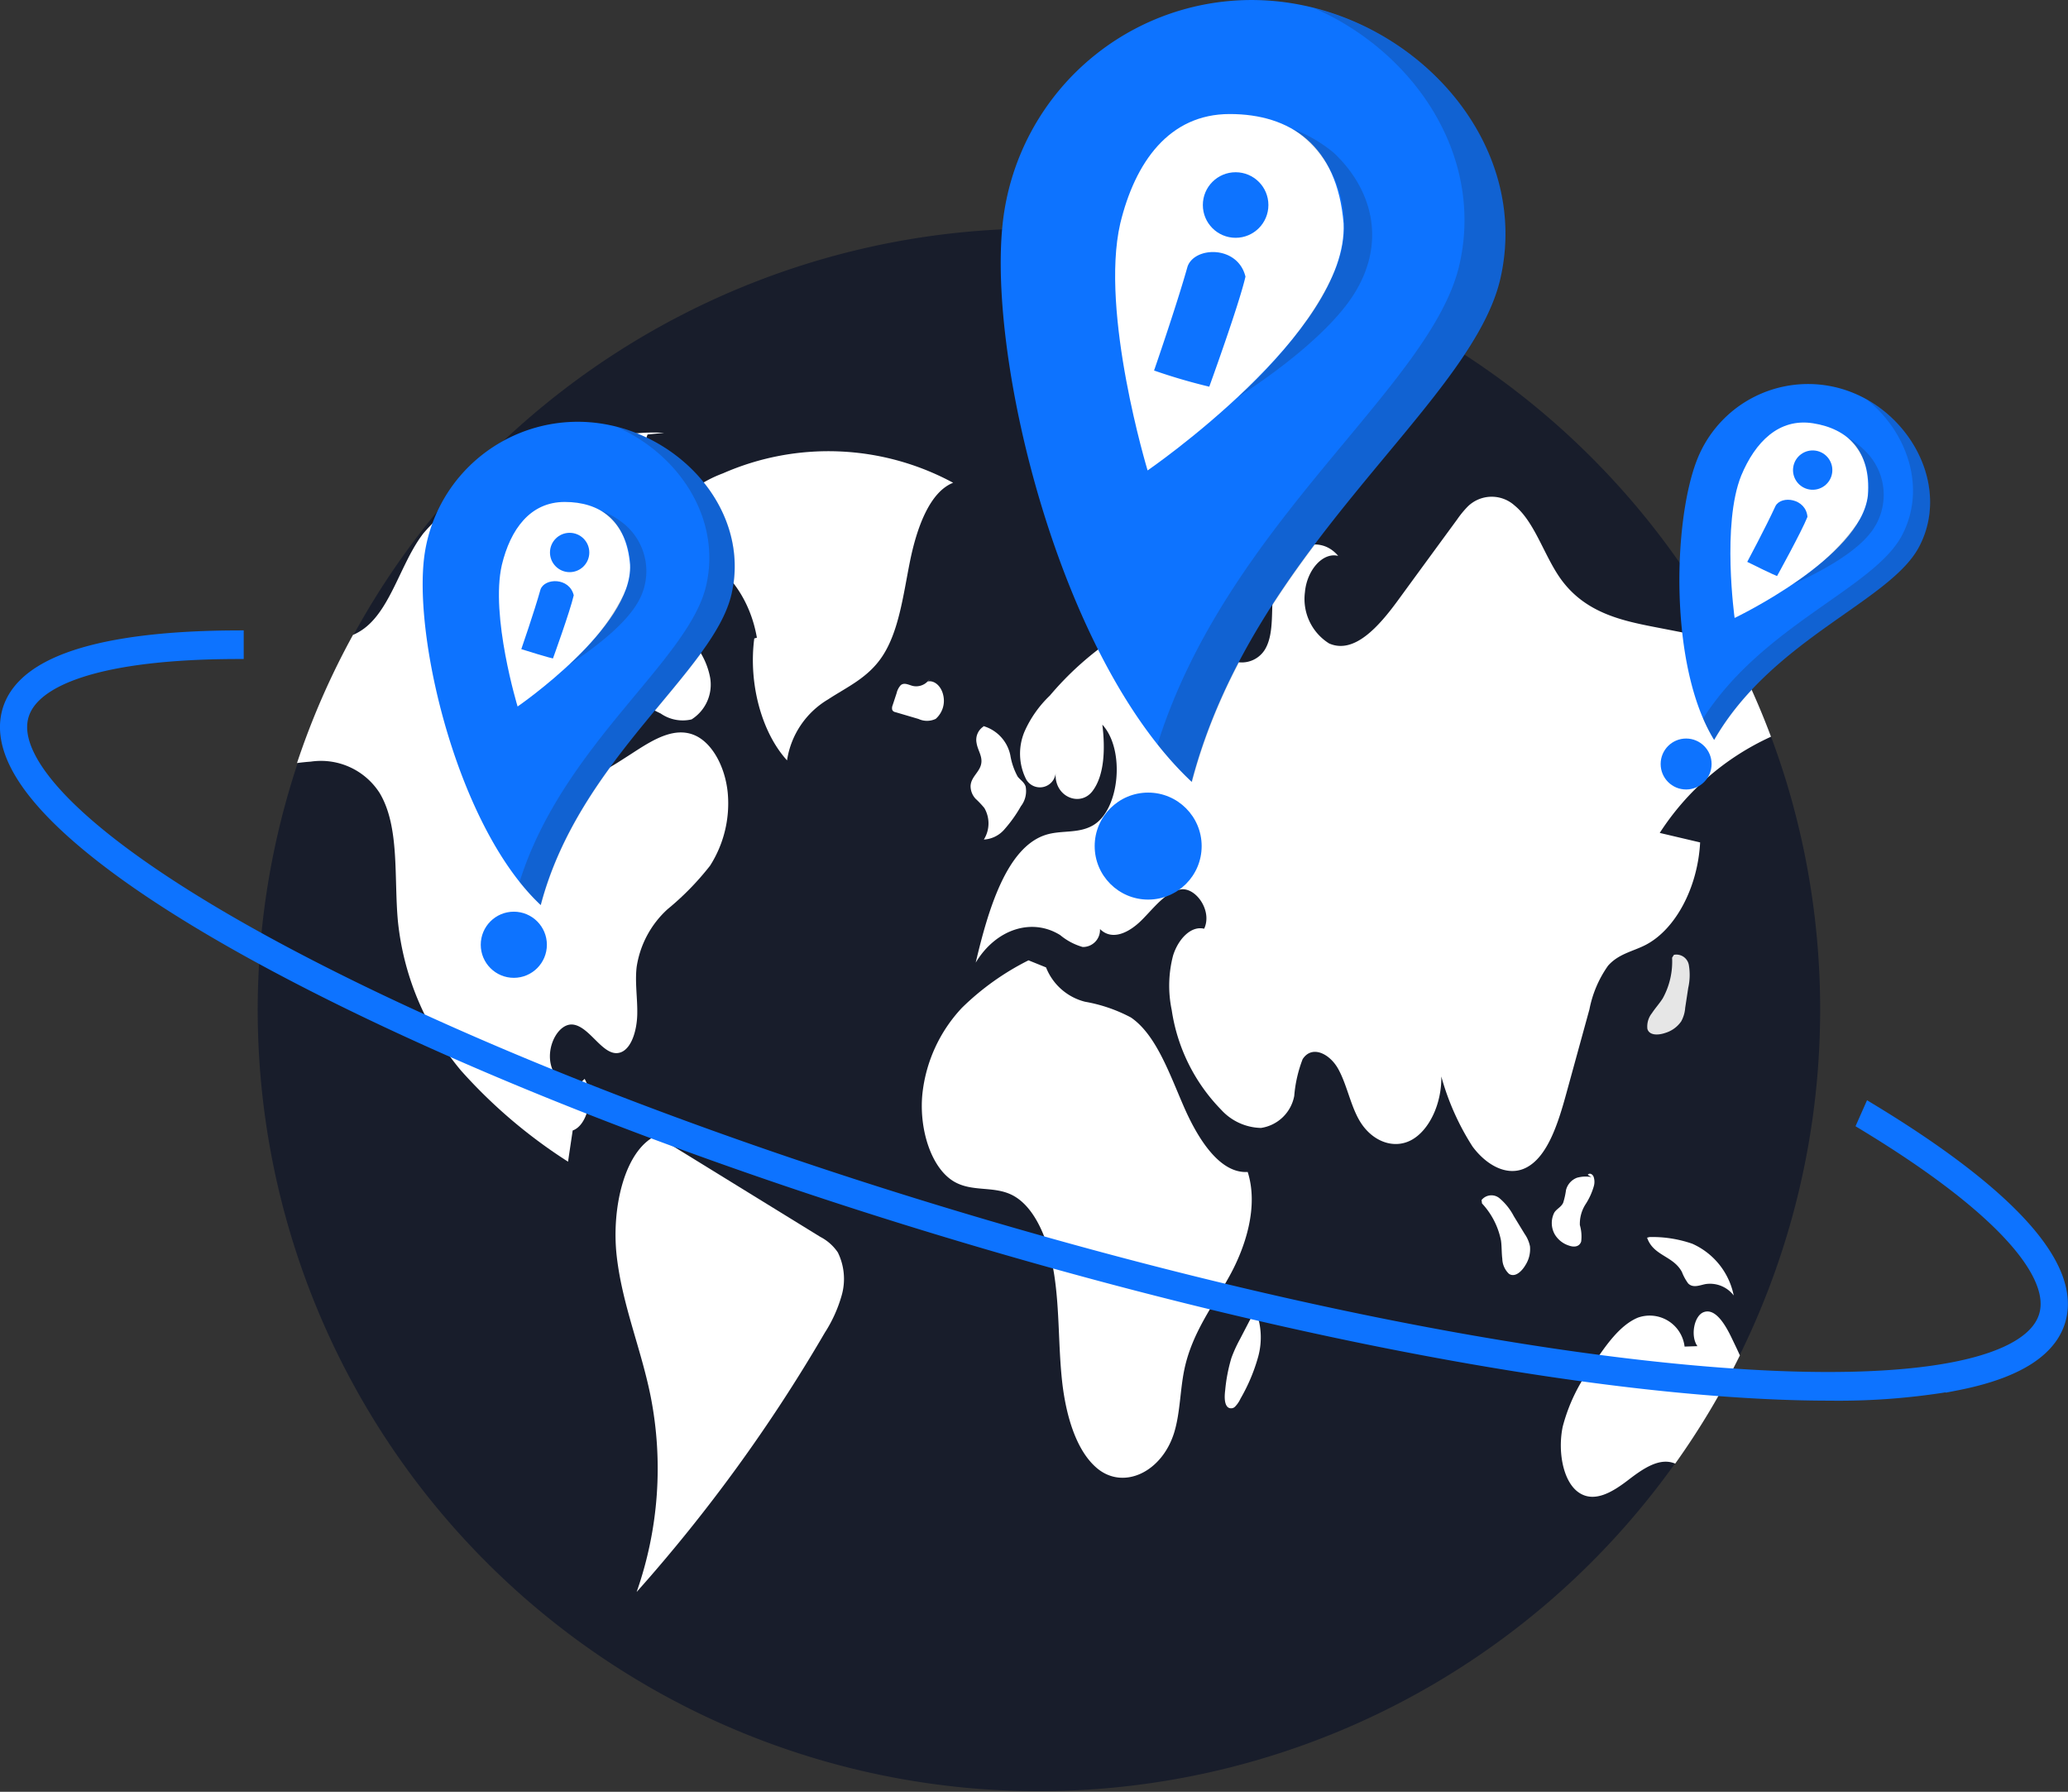
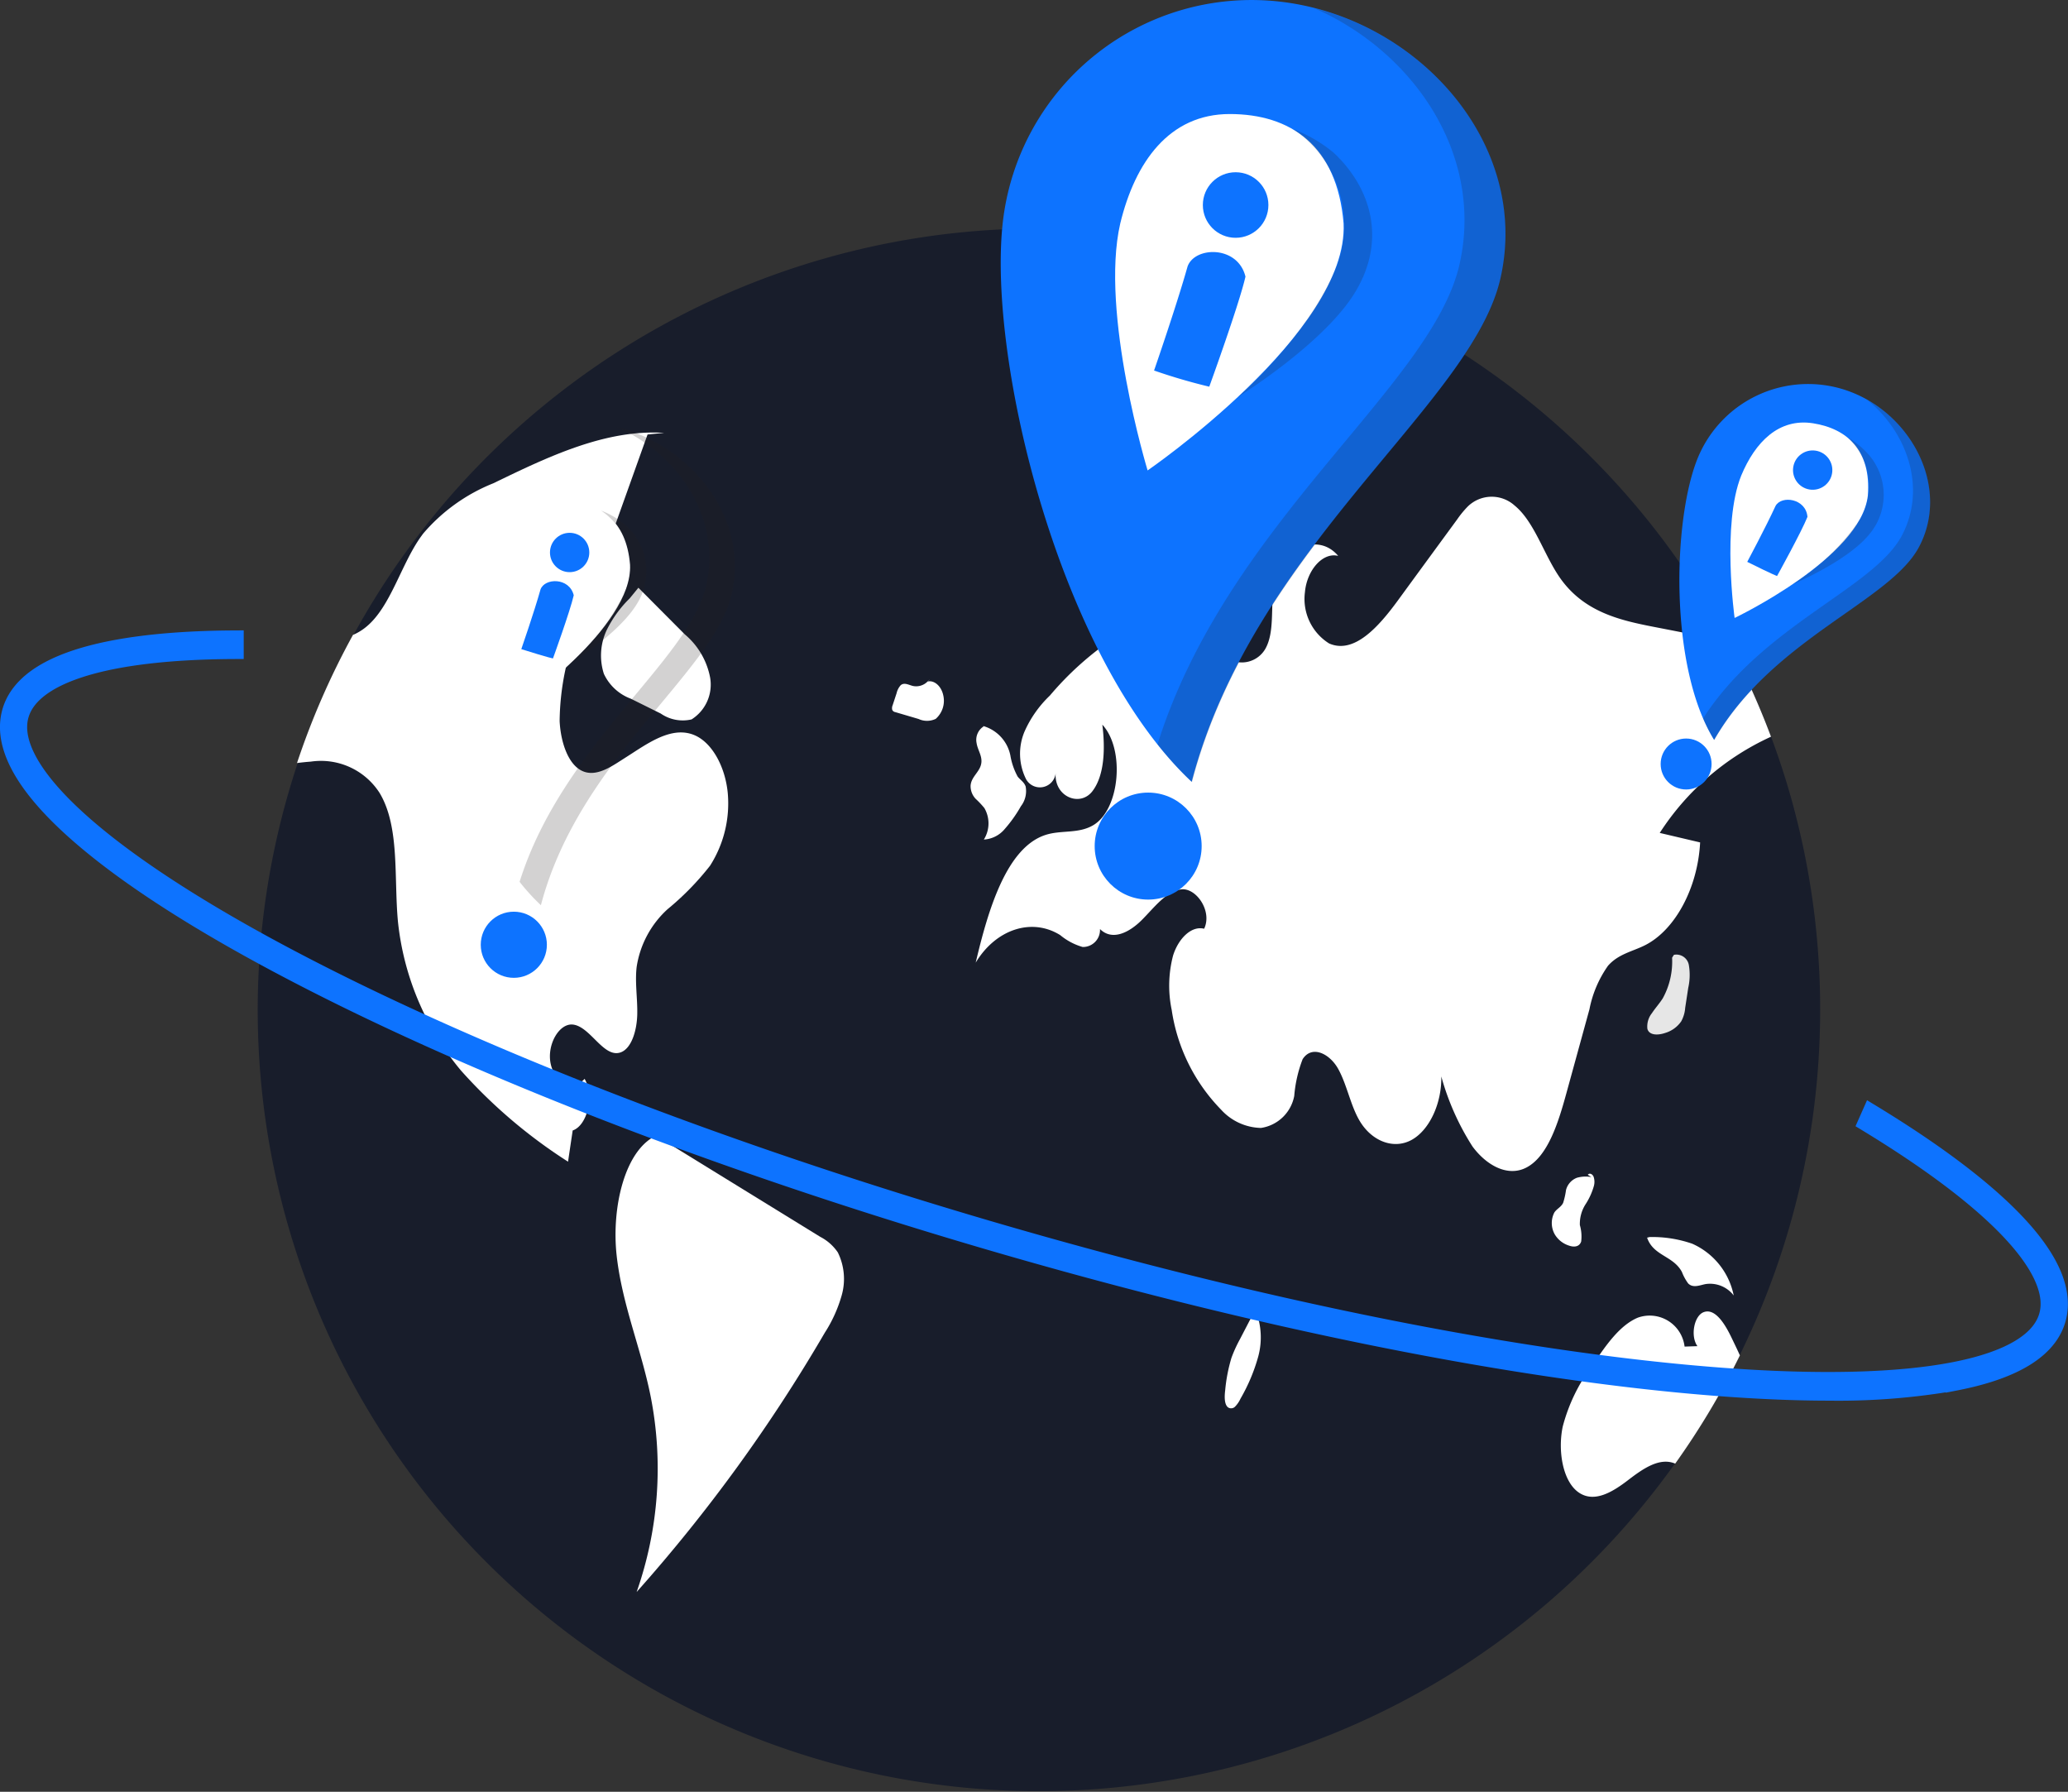
<svg xmlns="http://www.w3.org/2000/svg" width="157.743" height="136.65">
  <rect width="100%" height="100%" fill="#333333" stroke="none" />
  <g data-name="Group 4505">
    <g transform="translate(-88.723 -45.119)">
      <path fill="#181d2b" d="M227.561 122.157a59.59 59.59 0 1 1-7.044-28.127 58.822 58.822 0 0 1 3.3 7.276c.129.348.255.7.378 1.046q.82 2.315 1.444 4.716a59.616 59.616 0 0 1 1.922 15.089Z" data-name="Path 5343" />
-       <path fill="#fff" d="M161.426 81.938a20 20 0 0 0-17.559-.718 9.472 9.472 0 0 0-5.862 6.446c3.312-1.955 7.6 1.134 8.452 6.089l-.2.055c-.45 3.432.555 7.168 2.5 9.3a6.538 6.538 0 0 1 3.138-4.655c1.43-.94 3.011-1.622 4.1-3.238 1.294-1.915 1.622-4.714 2.136-7.267s1.496-5.305 3.295-6.012Z" data-name="Path 5344" />
      <path fill="#fff" d="M142.885 111.142a21.108 21.108 0 0 1-3.242 3.318 7.464 7.464 0 0 0-2.358 4.408c-.139 1.2.076 2.418.046 3.63s-.434 2.577-1.258 2.878c-1.3.47-2.3-1.947-3.633-2.116-1.063-.133-2.02 1.54-1.712 2.991s1.755 2.093 2.586 1.146c.752 1.262.222 3.55-.907 3.938-.119.795-.238 1.586-.354 2.381a39.166 39.166 0 0 1-8.167-6.951 21.1 21.1 0 0 1-4.809-11.366c-.315-3.361.152-7.206-1.391-9.793a5.311 5.311 0 0 0-5.262-2.4c-.348.023-.7.063-1.046.106a58.96 58.96 0 0 1 4.269-9.77 4.179 4.179 0 0 0 1.07-.666c1.775-1.507 2.563-4.557 4-6.667q.139-.2.288-.4a13.726 13.726 0 0 1 5.355-3.835c4.222-2.05 8.567-4.126 13.025-3.842l-1.268.123-4.444 12.439q-.338.954-.682 1.911a19.662 19.662 0 0 0-1.58 7.508c.076 1.563.619 3.232 1.653 3.769.964.5 2.017-.113 2.947-.715.394-.252.785-.5 1.179-.758 1.414-.911 2.981-1.845 4.474-1.235 1.368.556 2.378 2.414 2.57 4.418a8.833 8.833 0 0 1-1.349 5.55Z" data-name="Path 5345" />
      <path fill="#fff" d="m151.295 139.45-12.39-7.629.07-.181c-2.568.978-3.634 5.543-3.21 9.275s1.863 7.07 2.59 10.707a28.419 28.419 0 0 1-1.071 14.912 122.127 122.127 0 0 0 14.347-19.765 10.578 10.578 0 0 0 1.3-2.878 4.578 4.578 0 0 0-.3-3.256 3.625 3.625 0 0 0-1.336-1.185Z" data-name="Path 5346" />
      <path fill="#fff" d="M134.994 93.186a4.567 4.567 0 0 0-.209 3.321 3.681 3.681 0 0 0 2.057 1.9l2.282 1.131a2.946 2.946 0 0 0 2.351.447 3.136 3.136 0 0 0 1.413-3.2 5.688 5.688 0 0 0-1.932-3.287l-3.538-3.555-.665.814a8.876 8.876 0 0 0-1.759 2.429Z" data-name="Path 5347" />
      <path fill="#fff" d="m215.325 108.642 3.08.725c-.179 3.467-1.9 6.677-4.2 7.839-.96.484-2.03.662-2.825 1.566a8.594 8.594 0 0 0-1.417 3.322l-1.759 6.4c-.629 2.3-1.437 4.852-3.073 5.68-1.4.712-3.01-.159-4.09-1.619a19.49 19.49 0 0 1-2.378-5.339c.04 2.086-.931 4.133-2.3 4.858s-3.054.07-3.974-1.55c-.662-1.162-.937-2.7-1.586-3.875s-2.01-1.855-2.719-.748a10.058 10.058 0 0 0-.639 2.8 3.035 3.035 0 0 1-2.537 2.441 4.23 4.23 0 0 1-3.037-1.388 13.757 13.757 0 0 1-3.772-7.607 9.075 9.075 0 0 1 .106-4.16c.407-1.288 1.391-2.282 2.368-2.037.643-1.358-.626-3.159-1.768-3s-2.043 1.388-2.984 2.331-2.249 1.629-3.193.692a1.3 1.3 0 0 1-1.323 1.369 4.7 4.7 0 0 1-1.712-.907c-2.163-1.348-4.908-.454-6.445 2.1.96-4.087 2.368-8.776 5.319-9.737 1.206-.394 2.52-.07 3.659-.752 2.017-1.209 2.424-5.776.682-7.66.222 1.782.179 3.861-.762 5.08s-2.914.424-2.8-1.378a1.207 1.207 0 0 1-2.245.477 4.339 4.339 0 0 1-.129-3.653 8.6 8.6 0 0 1 1.931-2.742 23.672 23.672 0 0 1 4.991-4.451 5.658 5.658 0 0 1 5.759-.364c.964.556 1.812 1.484 2.8 1.974a2.071 2.071 0 0 0 2.885-.722c.732-1.285.387-3.193.659-4.8.487-2.838 3.325-4.166 4.9-2.292-1.176-.3-2.391 1.09-2.537 2.775a4 4 0 0 0 1.841 3.9c1.914.848 3.789-1.285 5.236-3.259q2.265-3.1 4.537-6.2a7.5 7.5 0 0 1 .811-.987 2.611 2.611 0 0 1 3.567-.073c1.53 1.248 2.249 3.808 3.5 5.57 1.822 2.56 4.547 3.183 7.084 3.679q2.836.551 5.676 1.109a58.83 58.83 0 0 1 3.3 7.276 19.943 19.943 0 0 0-8.487 7.337Z" data-name="Path 5348" />
      <path fill="#fff" d="M221.439 148.488a59.364 59.364 0 0 1-4.935 8.256c-1.192-.51-2.474.4-3.59 1.255-1.166.894-2.567 1.765-3.762.95-1.222-.835-1.616-3.169-1.229-5.021a13.376 13.376 0 0 1 2.292-4.716c.994-1.484 2.057-3.024 3.438-3.6a2.68 2.68 0 0 1 3.567 2.206l.98-.033c-.55-.755-.262-2.318.477-2.593.851-.321 1.59.848 2.093 1.881.225.468.454.938.669 1.415Z" data-name="Path 5349" />
-       <path fill="#fff" d="M183.895 134.5c-2.107.133-3.776-2.461-4.885-5.013s-2.121-5.47-4.022-6.769a11.749 11.749 0 0 0-3.5-1.2 4.337 4.337 0 0 1-2.975-2.619l-1.337-.54a20.071 20.071 0 0 0-5.075 3.618 11.341 11.341 0 0 0-3.024 6.611c-.255 2.675.687 5.658 2.449 6.663 1.392.794 3.013.294 4.423 1.021 1.762.908 2.808 3.547 3.2 6.152s.3 5.313.579 7.947 1.064 5.376 2.68 6.727c2.022 1.69 4.988.286 5.9-2.79.445-1.509.43-3.211.762-4.777.586-2.758 2.167-4.8 3.422-7.066s2.237-5.34 1.403-7.965Z" data-name="Path 5350" />
      <path fill="#fff" d="M163.143 106.04a6.835 6.835 0 0 1 .667.708 2.325 2.325 0 0 1-.041 2.4 2.234 2.234 0 0 0 1.6-.813 10.283 10.283 0 0 0 1.226-1.728 1.883 1.883 0 0 0 .362-1.507c-.121-.345-.407-.492-.607-.752a5.109 5.109 0 0 1-.561-1.63 2.939 2.939 0 0 0-2.13-2.245l.128.025a1.217 1.217 0 0 0-.57 1.3c.078.5.4.919.368 1.431-.046.736-.782 1.082-.827 1.818a1.405 1.405 0 0 0 .385.993Z" data-name="Path 5351" />
      <path fill="#e6e6e6" d="M159.464 97.1h.009a1.688 1.688 0 0 0 .18-.191Z" data-name="Path 5352" />
      <path fill="#fff" d="M160.096 99.945a1.838 1.838 0 0 0 .572-1.822c-.153-.689-.695-1.152-1.195-1.025a1.217 1.217 0 0 1-1.132.333c-.309-.08-.648-.284-.916-.052a1.388 1.388 0 0 0-.312.609l-.3.913a.575.575 0 0 0-.035.346.293.293 0 0 0 .225.179l1.785.526a1.538 1.538 0 0 0 1.308-.007Z" data-name="Path 5353" />
-       <path fill="#fff" d="m205.018 139.222-.825-1.351a4.514 4.514 0 0 0-1.088-1.365.963.963 0 0 0-1.372.137l.034.257a5.81 5.81 0 0 1 1.449 2.828c.063.46.041.937.1 1.4a1.631 1.631 0 0 0 .51 1.141c.433.289.942-.137 1.25-.658a2.266 2.266 0 0 0 .351-1.442 2.529 2.529 0 0 0-.409-.947Z" data-name="Path 5354" />
      <path fill="#e6e6e6" d="m217.259 122.028.239-1.565a4.512 4.512 0 0 0 .047-1.745.964.964 0 0 0-1.138-.778l-.14.218a5.809 5.809 0 0 1-.712 3.1c-.248.392-.572.743-.827 1.132a1.631 1.631 0 0 0-.345 1.2c.145.5.809.5 1.38.3a2.266 2.266 0 0 0 1.2-.877 2.529 2.529 0 0 0 .3-.985Z" data-name="Path 5355" />
      <path fill="#fff" d="M209.332 139.808a3.119 3.119 0 0 0-.1-1.257 2.761 2.761 0 0 1 .42-1.565 5.086 5.086 0 0 0 .654-1.435 1.2 1.2 0 0 0-.031-.7c-.091-.2-.312-.3-.438-.136l.271.174a2.464 2.464 0 0 0-1.1.053 1.36 1.36 0 0 0-.833.939 5.781 5.781 0 0 1-.218.974c-.161.332-.474.442-.67.734a1.754 1.754 0 0 0 .028 1.666 1.945 1.945 0 0 0 1.1.865c.331.116.766.123.917-.312Z" data-name="Path 5356" />
      <path fill="#fff" d="M217.016 142.126a3.783 3.783 0 0 0 .476.874c.368.371.868.143 1.314.053a2.272 2.272 0 0 1 2.161.867 5.5 5.5 0 0 0-3.164-3.948 9.294 9.294 0 0 0-3.254-.509l-.189.048c.482 1.402 1.994 1.371 2.656 2.615Z" data-name="Path 5357" />
      <path fill="#e6e6e6" d="M184.472 144.994V145l.055-.106Z" data-name="Path 5358" />
      <path fill="#fff" d="M183.306 147.25a10.368 10.368 0 0 0-.654 1.437 12.506 12.506 0 0 0-.474 2.458c-.059.474-.077 1.079.219 1.31a.421.421 0 0 0 .551-.075 2.179 2.179 0 0 0 .4-.594 13.67 13.67 0 0 0 1.348-3.2 5.566 5.566 0 0 0-.221-3.587Z" data-name="Path 5359" />
      <path fill="#e6e6e6" d="M174.059 81.422a1.612 1.612 0 0 0 1.738.339 5.736 5.736 0 0 0 1.635-1.08 3.848 3.848 0 0 0 .991-1.081 2.193 2.193 0 0 0 .2-1.67 1.7 1.7 0 0 0-1.29-1.02l-2.407-.714.581-.523c-.6-.321-1.258.274-1.631 1.011a5.446 5.446 0 0 0-.5 1.524 3.913 3.913 0 0 0 .683 3.214Z" data-name="Path 5360" />
      <path fill="#e6e6e6" d="M188.226 76.666a1.325 1.325 0 0 0 1.807.147 2.02 2.02 0 0 0 .8-1.439c.057-.631-.255-1.333-.7-1.387l.1-.591c-.859-.155-1.915-.186-2.375.857a2.448 2.448 0 0 0 .368 2.413Z" data-name="Path 5361" />
      <path fill="#0d73ff" d="M186.334 45.241a19.1 19.1 0 0 0-21.12 16.838c-1.182 10.482 4.34 33.244 14.408 42.667 4.741-18.053 21.352-28.761 23.55-38.385 2.349-10.288-6.356-19.938-16.838-21.12Z" data-name="Path 5362" />
      <circle cx="4.08" cy="4.08" r="4.08" fill="#0d73ff" transform="translate(172.223 105.567)" />
      <path fill="#231f20" d="M573.05 233.8c-2.2 9.624-18.81 20.332-23.55 38.385a26.4 26.4 0 0 1-2.631-2.882c5.327-16.969 20.9-27.28 23.029-36.579 1.9-8.322-3.439-16.232-11.1-19.573 9.273 2.328 16.402 11.222 14.252 20.649Z" data-name="Path 5364" opacity=".2" style="isolation:isolate" transform="translate(-369.853 -167.416)" />
-       <path fill="#0d73ff" d="M134.116 77.361a11.806 11.806 0 0 0-13.055 10.408c-.731 6.479 2.683 20.549 8.906 26.373 2.93-11.159 13.2-17.778 14.557-23.727 1.452-6.356-3.929-12.323-10.408-13.054Z" data-name="Path 5365" />
      <circle cx="2.522" cy="2.522" r="2.522" fill="#0d73ff" data-name="bcc29a3a-8123-4529-80aa-6f70df2823cf" transform="translate(125.394 114.65)" />
      <path fill="#231f20" d="M416.535 289.124c-1.359 5.949-11.627 12.568-14.557 23.727a16.332 16.332 0 0 1-1.626-1.782c3.293-10.489 12.922-16.863 14.235-22.61 1.175-5.144-2.125-10.033-6.861-12.1 5.732 1.441 10.14 6.941 8.809 12.765Z" data-name="Path 5367" opacity=".2" style="isolation:isolate" transform="translate(-271.996 -198.695)" />
      <path fill="#0d73ff" d="M229.993 75.048a9.094 9.094 0 0 0-11.808 5.1c-1.853 4.668-2.16 15.816 1.288 21.4 4.434-7.7 13.4-10.546 15.617-14.693 2.365-4.43-.429-9.956-5.097-11.807Z" data-name="Path 5374" />
      <circle cx="1.943" cy="1.943" r="1.943" fill="#0d73ff" data-name="bcc29a3a-8123-4529-80aa-6f70df2823cf" transform="translate(215.394 101.444)" />
      <path fill="#231f20" d="M703.512 281.071c-2.212 4.147-11.183 6.991-15.617 14.693a12.574 12.574 0 0 1-.849-1.653c4.568-7.131 13.014-9.922 15.152-13.929 1.913-3.586.448-7.887-2.654-10.38 3.97 2.231 6.135 7.208 3.968 11.269Z" data-name="Path 5376" opacity=".2" style="isolation:isolate" transform="translate(-468.413 -194.203)" />
      <path fill="none" stroke="#0d73ff" stroke-width="1.5" d="M228.236 151.191q-3.74 0-8.2-.332c-15.372-1.147-35.284-5.135-56.068-11.229s-39.956-13.567-53.984-21.041c-6.834-3.641-12.079-7.087-15.589-10.244-3.716-3.341-5.342-6.254-4.832-8.657.994-4.681 9.8-5.7 17-5.739v.681c-9.9.048-15.739 1.9-16.444 5.224-.9 4.229 6.427 10.832 20.1 18.115 14 7.458 33.135 14.916 53.886 21s40.626 10.066 55.964 11.21c14.979 1.118 24.086-.667 24.984-4.9.746-3.512-4.17-8.684-13.842-14.566l.266-.6c7.028 4.274 15.185 10.4 14.138 15.335-.51 2.4-3.11 4.076-7.726 4.974a51.67 51.67 0 0 1-9.653.769Z" data-name="Path 5385" />
    </g>
    <g data-name="Group 4500" transform="translate(-961.249 -1161.864)">
      <path fill="#fff" d="M1055.048 1170.561c4.611 0 8.2 2.374 8.687 8.349.39 8.3-14.949 18.832-14.949 18.832s-3.652-12.036-2.087-18.832c1.135-4.691 3.738-8.349 8.349-8.349Z" />
      <path fill="#231f20" d="M568.427 244.444c2.9 2.71 4.058 6.674 1.683 10.626s-8.928 8-8.928 8 5.2-4.45 7.456-9.833a8.838 8.838 0 0 0-3.284-10.576 10.984 10.984 0 0 1 3.074 1.787Z" data-name="Path 5363" opacity=".2" style="isolation:isolate" transform="translate(494.529 929.045)" />
      <path fill="#0d73ff" d="M1049.279 1190.122s1.711-4.934 2.553-7.928c.541-1.549 3.834-1.63 4.419.768-.483 2.12-2.761 8.393-2.761 8.393a43.819 43.819 0 0 1-4.211-1.233Z" data-name="Path 5588" />
      <circle cx="2.5" cy="2.5" r="2.5" fill="#0d73ff" data-name="Ellipse 595" transform="translate(1053 1175)" />
    </g>
    <g data-name="Group 4501" transform="translate(-1008.249 -1132.279)">
      <path fill="#fff" d="M1051.323 1170.561c2.646 0 4.707 1.362 4.985 4.791.224 4.764-8.577 10.809-8.577 10.809s-2.1-6.907-1.2-10.806c.653-2.694 2.147-4.794 4.792-4.794Z" data-name="b262ea8c-1946-46c9-a449-3a1996c39394" />
      <path fill="#231f20" d="M565.339 243.682a4.677 4.677 0 0 1 .966 6.1c-1.363 2.268-5.123 4.588-5.123 4.588a17.9 17.9 0 0 0 4.278-5.642 5.071 5.071 0 0 0-1.884-6.068 6.3 6.3 0 0 1 1.764 1.025Z" data-name="Path 5363" opacity=".2" style="isolation:isolate" transform="translate(490.522 928.559)" />
      <path fill="#0d73ff" d="M1048.013 1181.786s.982-2.831 1.464-4.549c.311-.889 2.2-.935 2.536.441-.277 1.216-1.584 4.816-1.584 4.816s-.249-.026-2.416-.708Z" data-name="Path 5588" />
      <circle cx="1.5" cy="1.5" r="1.5" fill="#0d73ff" data-name="Ellipse 595" transform="translate(1050.2 1172.915)" />
    </g>
    <g data-name="Group 4502" transform="rotate(9 7826.411 -5199.098)">
      <path fill="#fff" d="M1051.323 1170.561c2.646 0 4.707 1.362 4.985 4.791.224 4.764-8.577 10.809-8.577 10.809s-2.1-6.907-1.2-10.806c.653-2.694 2.147-4.794 4.792-4.794Z" data-name="b262ea8c-1946-46c9-a449-3a1996c39394" />
      <path fill="#231f20" d="M565.339 243.682a4.677 4.677 0 0 1 .966 6.1c-1.363 2.268-5.123 4.588-5.123 4.588a17.9 17.9 0 0 0 4.278-5.642 5.071 5.071 0 0 0-1.884-6.068 6.3 6.3 0 0 1 1.764 1.025Z" data-name="Path 5363" opacity=".2" style="isolation:isolate" transform="translate(490.522 928.559)" />
      <path fill="#0d73ff" d="M1048.013 1181.786s.982-2.831 1.464-4.549c.311-.889 2.2-.935 2.536.441-.277 1.216-1.584 4.816-1.584 4.816s-.249-.026-2.416-.708Z" data-name="Path 5588" />
      <circle cx="1.5" cy="1.5" r="1.5" fill="#0d73ff" data-name="Ellipse 595" transform="translate(1050.348 1172.592)" />
    </g>
  </g>
</svg>